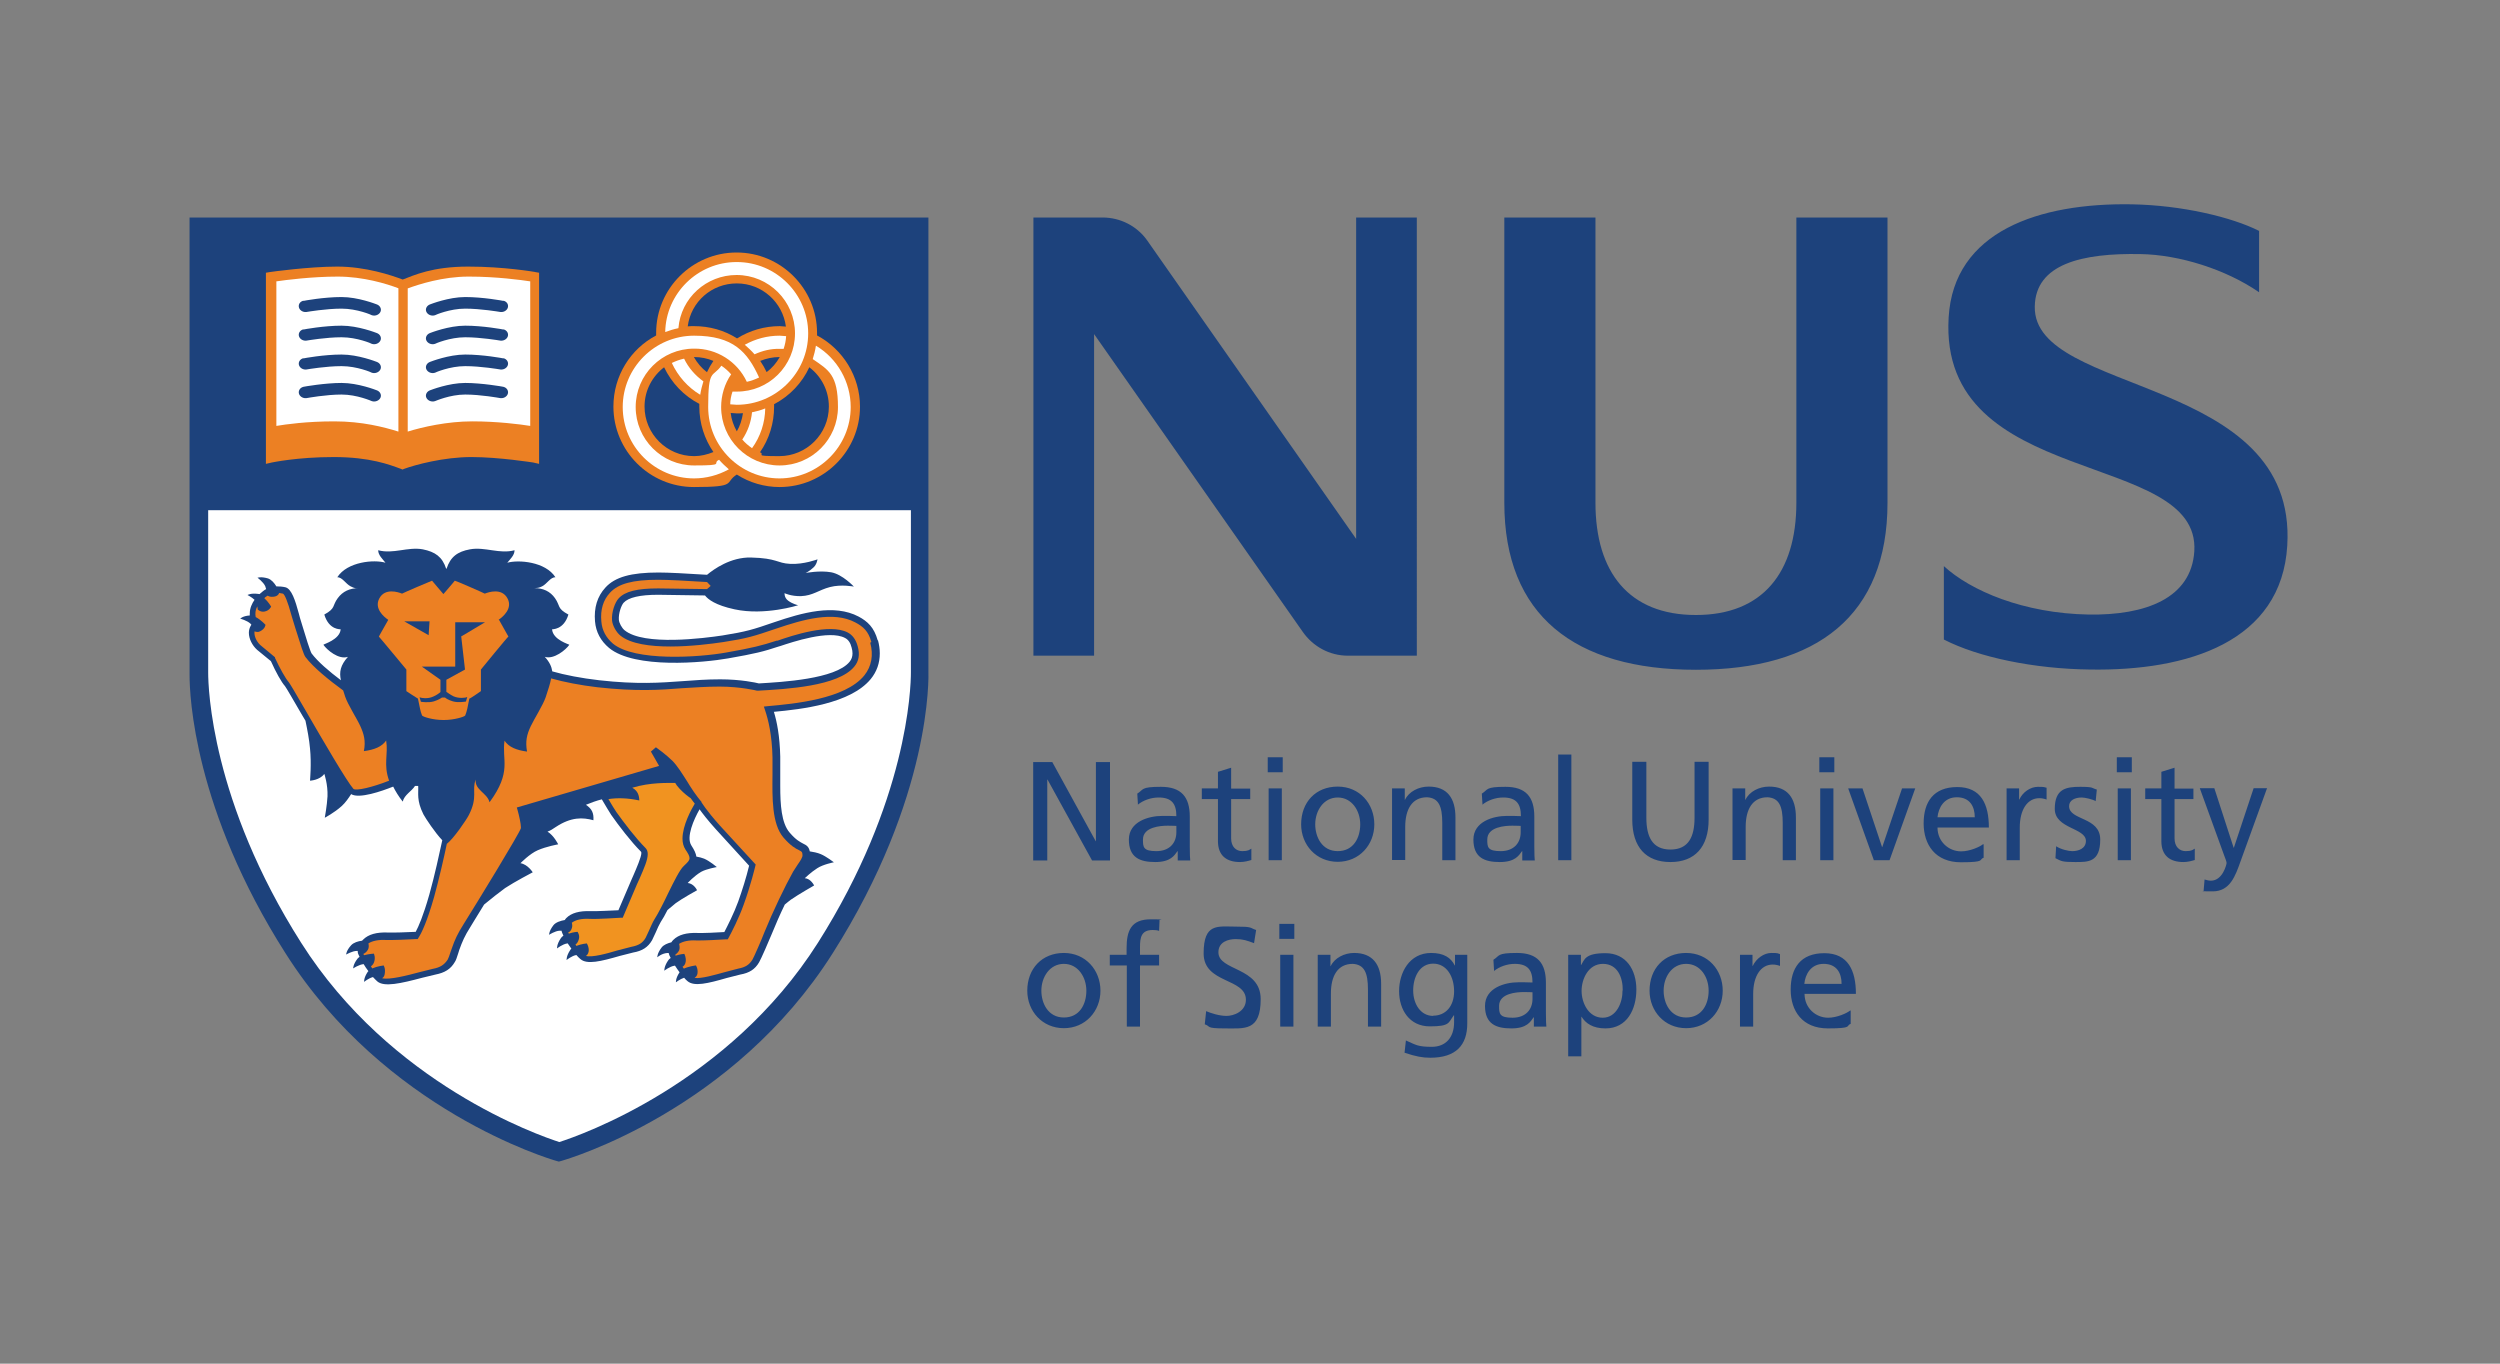
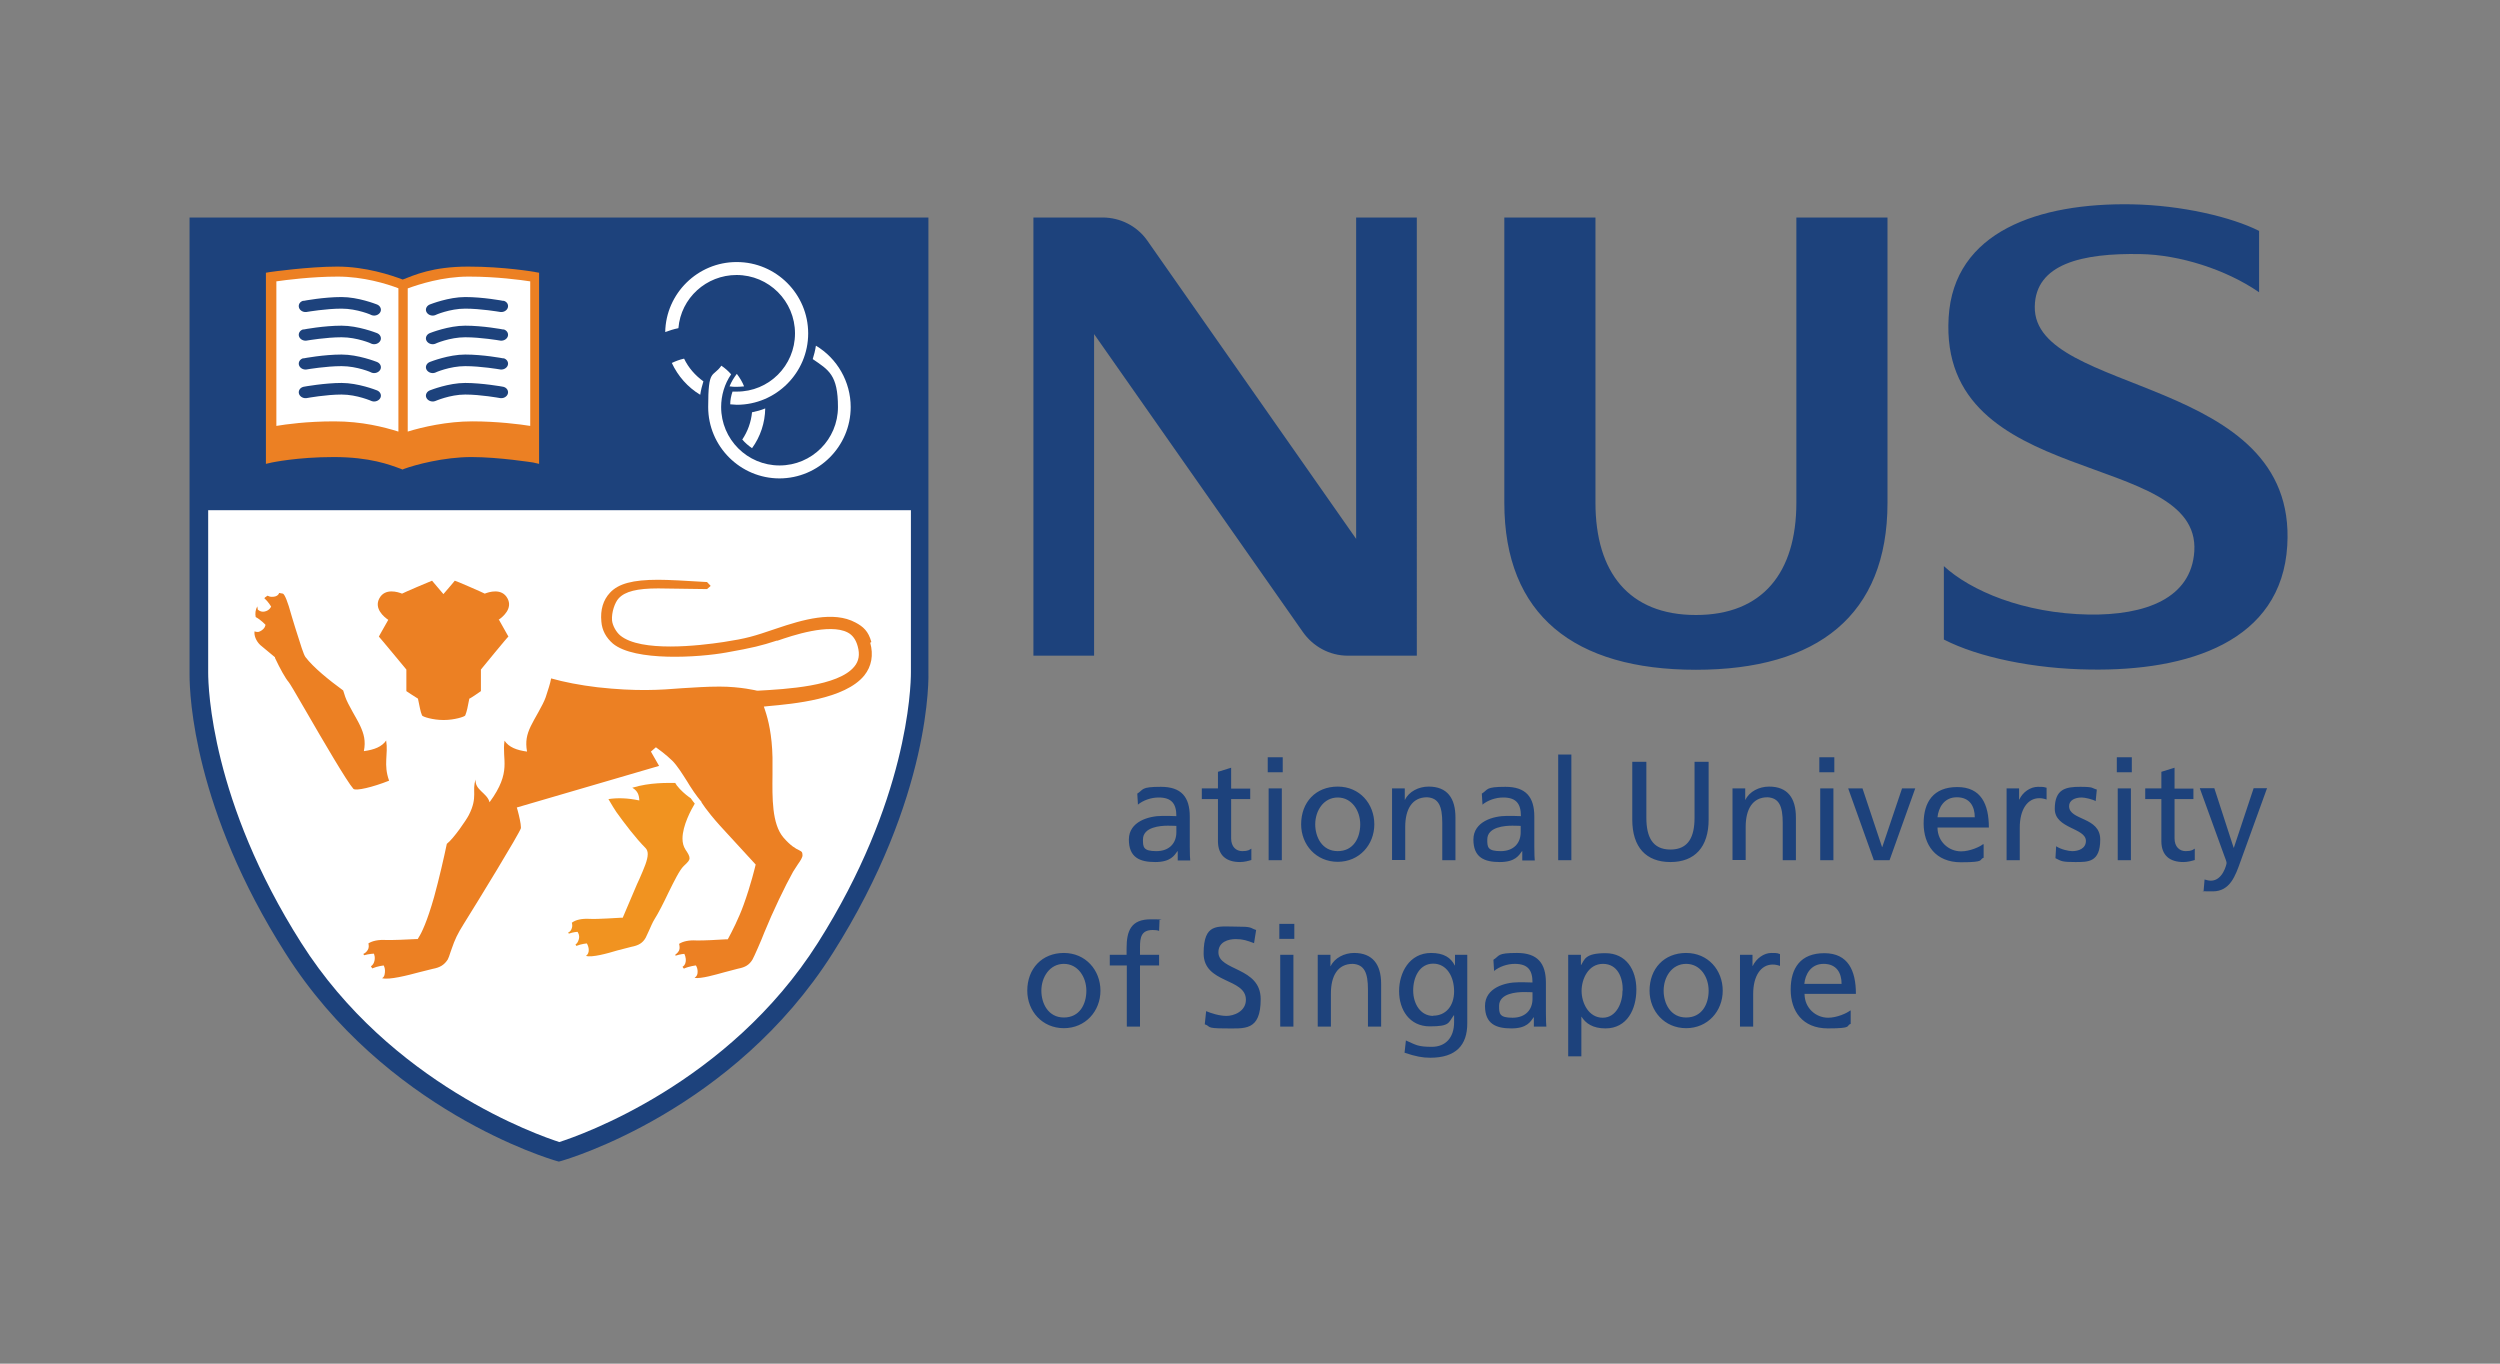
<svg xmlns="http://www.w3.org/2000/svg" id="Layer_1" version="1.1" viewBox="0 0 1100 600">
  <rect x="0" y="0" width="1100" height="600" fill="#808080" stroke="none" />
  <defs>
    <style>
      .st0 {
        fill: none;
      }

      .st1 {
        clip-path: url(#clippath-11);
      }

      .st2 {
        clip-path: url(#clippath-10);
      }

      .st3 {
        clip-path: url(#clippath-13);
      }

      .st4 {
        clip-path: url(#clippath-14);
      }

      .st5 {
        clip-path: url(#clippath-12);
      }

      .st6 {
        clip-path: url(#clippath-1);
      }

      .st7 {
        clip-path: url(#clippath-3);
      }

      .st8 {
        clip-path: url(#clippath-4);
      }

      .st9 {
        clip-path: url(#clippath-2);
      }

      .st10 {
        clip-path: url(#clippath-7);
      }

      .st11 {
        clip-path: url(#clippath-6);
      }

      .st12 {
        clip-path: url(#clippath-9);
      }

      .st13 {
        clip-path: url(#clippath-8);
      }

      .st14 {
        clip-path: url(#clippath-5);
      }

      .st15 {
        fill: #fff;
      }

      .st16 {
        fill: #f19320;
      }

      .st17 {
        fill: #1d427c;
      }

      .st18 {
        fill: #ec8023;
      }

      .st19 {
        clip-path: url(#clippath);
      }
    </style>
    <clipPath id="clippath">
      <rect class="st0" x="83.4" y="88.2" width="924.6" height="423.7" />
    </clipPath>
    <clipPath id="clippath-1">
      <rect class="st0" x="83.4" y="88.2" width="924.6" height="423.7" />
    </clipPath>
    <clipPath id="clippath-2">
      <rect class="st0" x="83.4" y="88.2" width="924.6" height="423.7" />
    </clipPath>
    <clipPath id="clippath-3">
      <rect class="st0" x="83.4" y="88.2" width="924.6" height="423.7" />
    </clipPath>
    <clipPath id="clippath-4">
      <rect class="st0" x="83.4" y="88.2" width="924.6" height="423.7" />
    </clipPath>
    <clipPath id="clippath-5">
-       <rect class="st0" x="83.4" y="88.2" width="924.6" height="423.7" />
-     </clipPath>
+       </clipPath>
    <clipPath id="clippath-6">
      <rect class="st0" x="83.4" y="88.2" width="924.6" height="423.7" />
    </clipPath>
    <clipPath id="clippath-7">
      <rect class="st0" x="83.4" y="88.2" width="924.6" height="423.7" />
    </clipPath>
    <clipPath id="clippath-8">
      <rect class="st0" x="83.4" y="88.2" width="924.6" height="423.7" />
    </clipPath>
    <clipPath id="clippath-9">
-       <rect class="st0" x="83.4" y="88.2" width="924.6" height="423.7" />
-     </clipPath>
+       </clipPath>
    <clipPath id="clippath-10">
      <rect class="st0" x="83.4" y="88.2" width="924.6" height="423.7" />
    </clipPath>
    <clipPath id="clippath-11">
      <rect class="st0" x="83.4" y="88.2" width="924.6" height="423.7" />
    </clipPath>
    <clipPath id="clippath-12">
      <rect class="st0" x="83.4" y="88.2" width="924.6" height="423.7" />
    </clipPath>
    <clipPath id="clippath-13">
      <rect class="st0" x="83.4" y="88.2" width="924.6" height="423.7" />
    </clipPath>
    <clipPath id="clippath-14">
-       <rect class="st0" x="83.4" y="88.2" width="924.6" height="423.7" />
-     </clipPath>
+       </clipPath>
  </defs>
-   <path class="st17" d="M482.1,370.1h.1v-34.8h6.2v43.3h-7.9l-19.6-35.6h-.1v35.6h-6.2v-43.3h8.4l19.1,34.8Z" />
  <g>
    <g class="st19">
      <path class="st17" d="M500.6,354.1c2.4-2,5.9-3.2,9.2-3.2,5.8,0,7.8,2.8,7.8,8.2-2.3-.1-3.9-.1-6.2-.1-6,0-14.7,2.5-14.7,10.4s4.8,9.9,11.6,9.9,8.4-2.9,9.8-4.8h.1v4.1h5.5c-.1-.9-.2-2.6-.2-6.2v-13.1c0-8.6-3.7-13.1-12.7-13.1s-7.5,1.2-10.4,3l.3,4.9ZM517.6,366.2c0,4.7-3,8.3-8.8,8.3s-5.9-1.8-5.9-5.1c0-5.6,7.8-6.1,11-6.1s2.5.1,3.7.1v2.8ZM550.1,351.6h-8.4v17.3c0,3.7,2.2,5.6,4.9,5.6s3.1-.6,4-1.1v5c-1.3.4-3.1.9-5,.9-6,0-9.7-2.9-9.7-9.2v-18.5h-7.1v-4.7h7.1v-7.3l5.8-1.8v9.2h8.4v4.7h0ZM564.4,333.2h-6.6v6.6h6.6v-6.6ZM558.2,378.5h5.8v-31.6h-5.8v31.6ZM572.5,362.7c0,9,6.6,16.5,16.1,16.5s16.1-7.5,16.1-16.5-6.4-16.6-16.1-16.6-16.1,6.9-16.1,16.6M578.7,362.7c0-6,3.7-11.8,9.9-11.8s9.9,5.8,9.9,11.8-3,11.8-9.9,11.8-9.9-6.2-9.9-11.8M612.5,346.9h5.6v5h.1c1.7-3.6,6-5.8,10.4-5.8,8.2,0,11.8,5.1,11.8,13.6v18.8h-5.8v-16.4c0-7.4-1.6-11-6.7-11.3-6.6,0-9.6,5.3-9.6,13v14.6h-5.8v-31.6ZM652.2,354.1c2.4-2,5.9-3.2,9.2-3.2,5.8,0,7.8,2.8,7.8,8.2-2.3-.1-3.9-.1-6.2-.1-6,0-14.7,2.5-14.7,10.4s4.8,9.9,11.6,9.9,8.4-2.9,9.8-4.8h.1v4.1h5.5c-.1-.9-.2-2.6-.2-6.2v-13.1c0-8.6-3.7-13.1-12.7-13.1s-7.5,1.2-10.4,3l.3,4.9ZM669.1,366.2c0,4.7-3,8.3-8.8,8.3s-5.9-1.8-5.9-5.1c0-5.6,7.8-6.1,11-6.1s2.5.1,3.7.1v2.8ZM685.6,332h5.8v46.5h-5.8v-46.5ZM751.8,360.6c0,12.1-6.1,18.7-16.8,18.7s-16.8-6.5-16.8-18.7v-25.4h6.2v24.6c0,8.3,2.6,14,10.6,14s10.6-5.7,10.6-14v-24.6h6.2v25.4h0ZM762.3,346.9h5.6v5h.1c1.7-3.6,6-5.8,10.4-5.8,8.2,0,11.8,5.1,11.8,13.6v18.8h-5.8v-16.4c0-7.4-1.6-11-6.7-11.3-6.6,0-9.6,5.3-9.6,13v14.6h-5.8v-31.6ZM807.1,339.8h-6.6v-6.6h6.6v6.6ZM800.9,346.9h5.8v31.6h-5.8v-31.6ZM813.1,346.9h6.4l8.6,25.8h.1l8.7-25.8h5.8l-11.3,31.6h-6.9l-11.3-31.6ZM872.6,371.4c-1.4,1.2-5.9,3.2-9.7,3.2-5.5,0-10.4-4.3-10.4-10.5h22.6c0-10.2-3.4-17.8-13.9-17.8s-14.8,6.6-14.8,16,5.2,17.1,16.4,17.1,7.7-1.2,10-2v-5.8ZM852.5,359.6c.4-4.1,2.8-8.8,8.5-8.8s7.9,4,7.9,8.8h-16.3ZM882.9,346.9h5.5v4.9h.1c1.5-3.3,4.9-5.6,8.2-5.6s2.6.2,3.8.4v5.2c-1.1-.4-2.2-.6-3.2-.6-5.2,0-8.6,5-8.6,12.9v14.4h-5.8v-31.6h0ZM904.6,372.3c2.3,1.5,5.6,2.2,7.2,2.2,2.7,0,6-1.1,6-4.5,0-5.8-13.7-5.3-13.7-14.1s4.9-9.7,11.2-9.7,4.9.6,7.3,1.2l-.5,5.1c-1.3-.8-4.8-1.6-6.1-1.6-3,0-5.6,1.2-5.6,3.8,0,6.4,13.7,4.6,13.7,14.7s-5.4,9.9-11,9.9-6-.3-8.7-1.7l.3-5.2ZM938,339.8h-6.6v-6.6h6.6v6.6ZM931.8,346.9h5.8v31.6h-5.8v-31.6ZM965.1,351.6h-8.3v17.3c0,3.7,2.2,5.6,4.9,5.6s3.1-.6,4-1.1v5c-1.3.4-3.1.9-5,.9-6,0-9.7-2.9-9.7-9.2v-18.5h-7.1v-4.7h7.1v-7.3l5.8-1.8v9.2h8.3v4.7ZM970.1,387c.7.2,1.7.5,2.7.5,5.2,0,6.9-7.2,6.9-7.8s-.7-2.3-1.1-3.4l-10.7-29.5h6.4l8.5,26.2h.1l8.7-26.2h5.9l-11.7,32.3c-2.2,6.1-4.5,13.1-12.2,13.1s-2.9-.2-4-.4l.4-4.8ZM452,435.9c0,9,6.6,16.5,16.1,16.5s16.1-7.5,16.1-16.5-6.5-16.6-16.1-16.6-16.1,6.9-16.1,16.6M458.2,435.9c0-6,3.7-11.8,9.9-11.8s9.9,5.8,9.9,11.8-3,11.8-9.9,11.8-9.9-6.2-9.9-11.8M495.7,424.8h-7.4v-4.7h7.4v-2.9c0-7.7,2-12.7,10.6-12.7s2.7.2,3.9.4l-.2,4.7c-.7-.3-1.8-.4-2.8-.4-5,0-5.6,3.2-5.6,7.5v3.4h8.4v4.7h-8.4v26.9h-5.8v-26.9h0ZM551.8,415c-3.2-1.2-4.9-1.8-8.1-1.8s-7.6,1.2-7.6,5.8c0,8.3,18.6,6.4,18.6,20.6s-7.1,12.9-15.8,12.9-6-.9-8.8-1.8l.6-5.8c2.1.9,5.8,2.1,9,2.1s8.5-2,8.5-7.1c0-9.7-18.6-7-18.6-20.4s6.1-11.8,13.9-11.8,6.2.5,9.2,1.5l-.9,5.7ZM569.5,413.1h-6.6v-6.6h6.6v6.6ZM563.3,420.1h5.8v31.6h-5.8v-31.6ZM579.8,420.1h5.6v5h.1c1.7-3.6,6-5.8,10.3-5.8,8.2,0,11.9,5.1,11.9,13.6v18.8h-5.8v-16.3c0-7.4-1.6-11-6.7-11.3-6.6,0-9.6,5.3-9.6,13v14.6h-5.8v-31.6ZM645.6,420.1h-5.4v4.7h-.1c-1.7-3.4-4.8-5.5-10.4-5.5-9.6,0-14.1,8.7-14.1,16.8s4.5,15.5,13.5,15.5,8.1-1.6,10.6-4.9h.1v3.1c0,6.7-3.7,10.8-9.8,10.8s-6.9-.8-11.4-2.8l-.6,5.4c5.1,1.7,8,2.2,11.3,2.2,11.3,0,16.3-5.5,16.3-15.1v-30.2ZM630.6,447c-5.5,0-8.8-5.2-8.8-11.2s2.9-11.8,8.8-11.8,9.2,5.6,9.2,12.2-3.8,10.7-9.2,10.7M657.3,427.3c2.4-2,5.9-3.2,9.2-3.2,5.8,0,7.8,2.8,7.8,8.2-2.3-.1-3.9-.1-6.2-.1-6,0-14.7,2.5-14.7,10.4s4.8,9.9,11.6,9.9,8.4-2.9,9.8-4.9h.1v4.1h5.5c-.1-.9-.2-2.6-.2-6.2v-13.1c0-8.6-3.7-13.1-12.7-13.1s-7.5,1.2-10.4,3l.3,5ZM674.3,439.5c0,4.7-3,8.3-8.8,8.3s-5.9-1.8-5.9-5.2c0-5.6,7.8-6.1,11-6.1s2.5.1,3.7.1v2.8h0ZM690,464.8h5.8v-17.4h.1c1.8,2.9,5,5.1,10.5,5.1,9.5,0,13.6-8.4,13.6-17.1s-4.5-16-13.6-16-9.2,2.9-10.7,5.2h-.1v-4.5h-5.6v44.6ZM713.9,435.8c.1,5-2.5,12-8.7,12s-9.3-6.5-9.3-11.8,3-11.9,9.4-11.9,8.8,6,8.7,11.7M725.8,435.9c0,9,6.6,16.5,16.1,16.5s16.1-7.5,16.1-16.5-6.4-16.6-16.1-16.6-16.1,6.9-16.1,16.6M732,435.9c0-6,3.6-11.8,9.9-11.8s9.9,5.8,9.9,11.8-3,11.8-9.9,11.8-9.9-6.2-9.9-11.8M765.7,420.1h5.4v4.9h.1c1.6-3.3,4.9-5.7,8.2-5.7s2.6.2,3.8.5v5.2c-1.1-.4-2.2-.6-3.2-.6-5.2,0-8.6,5-8.6,12.9v14.4h-5.8v-31.6ZM814.1,444.6c-1.4,1.2-5.9,3.2-9.7,3.2-5.5,0-10.4-4.3-10.4-10.5h22.6c0-10.2-3.4-17.9-13.9-17.9s-14.8,6.6-14.8,16,5.1,17.1,16.4,17.1,7.7-1.2,10-2v-5.8ZM793.9,432.9c.4-4.1,2.8-8.8,8.5-8.8s7.9,4,7.9,8.8h-16.4ZM855.2,249c11.9,11,35.3,20.9,63.8,21.4,25,.4,45.2-7.1,46.5-27.9,2.7-44.9-112.6-27-108.1-102.8,2.2-38,39.9-50.5,80.6-49.8,22,.4,43.9,5.6,56,11.7v27c-14.6-10.1-35.1-16.5-52.1-16.8-25.8-.5-46.3,4.3-46.6,23.1-.7,39.3,115.6,29.9,111.1,105.1-2.5,42.4-43.7,55.3-86.8,54.6-24.8-.3-49.1-5.4-64.3-13.2v-32.3ZM746.2,294.7c-53.5,0-84.3-24-84.3-73.5v-125.5h40.1v125.5c0,30.7,14.8,49.4,44.2,49.4s44.2-18.7,44.2-49.4v-125.5h40.1v125.5c0,49.5-30.8,73.5-84.3,73.5M596.7,95.7v141.4l-92-131.4c-4.5-6.3-11.8-10-19.6-10h-30.4v192.8h26.7v-141.5l91.8,131c4.4,6.3,11.6,10.5,19.9,10.5h30.3V95.7h-26.7ZM408.5,295.2V95.7H83.4v199.7c0,.2,0,.7,0,1.5,0,9.4,2,59.3,42.2,122.5,43.8,69.1,116.1,90.5,119.2,91.4l1.1.3,1.1-.3c3.1-.9,75.6-22.2,119.4-91.4,43.7-68.9,42.2-122,42.1-124.2" />
    </g>
    <g class="st6">
      <path class="st18" d="M235.6,119.7c-.6-.1-13.8-2.4-29.6-2.4s-23.8,3.8-28.8,5.7c-5-1.9-16.3-5.7-28.8-5.7s-29,2.3-29.6,2.4l-1.8.3v84.1l2.6-.6c.1,0,11.1-2.4,27.2-2.4s24.7,3.4,29.6,5.2l.7.3.7-.3c4.9-1.8,17.5-5.2,29.6-5.2s27.1,2.4,27.2,2.4l2.6.6v-84.1l-1.8-.3Z" />
    </g>
    <g class="st9">
      <path class="st15" d="M175.2,126.8c-5-1.9-15.3-5.1-26.6-5.1s-23,1.5-27,2.1v63.6c4.2-.7,13.3-2,25.5-2s21.8,2.5,28.2,4.5v-63h0ZM206.2,121.7c-11.4,0-21.9,3.4-26.8,5.2v63c6.4-2,17.4-4.5,28.4-4.5s21.2,1.3,25.5,2v-63.6c-4-.6-14.8-2.1-27-2.1" />
    </g>
    <g class="st7">
      <path class="st17" d="M133.5,132.3c-1.6.4-2.4,1.8-1.9,3.2.5,1.3,2.1,2.1,3.7,1.7,0,0,8.2-1.4,15-1.4s13.3,2.8,13.3,2.9c1.5.5,3.2-.2,3.8-1.5.6-1.3-.2-2.8-1.7-3.3-.3-.1-8.1-3.2-15.4-3.2-7.8,0-16.4,1.6-16.8,1.7M133.5,144.9c-1.6.4-2.4,1.9-1.9,3.2.5,1.3,2.1,2.1,3.7,1.7,0,0,8.2-1.4,15-1.4s13.3,2.8,13.3,2.9c1.5.5,3.2-.2,3.8-1.5.6-1.3-.2-2.8-1.7-3.3-.3-.1-8.1-3.2-15.4-3.2-7.8,0-16.4,1.6-16.8,1.7M133.5,157.6c-1.6.4-2.4,1.9-1.9,3.2.5,1.3,2.1,2.1,3.7,1.7,0,0,8.2-1.4,15-1.4s13.3,2.8,13.3,2.9c1.5.5,3.2-.2,3.8-1.5.6-1.3-.2-2.8-1.7-3.3-.3-.1-8.1-3.2-15.4-3.2-7.8,0-16.4,1.6-16.8,1.7M133.5,170.2c-1.6.4-2.4,1.9-1.9,3.2.5,1.3,2.1,2.1,3.7,1.7,0,0,8.2-1.5,15-1.5s13.3,2.9,13.3,2.9c1.5.5,3.2-.2,3.8-1.5.6-1.3-.2-2.8-1.7-3.3-.3-.1-8.1-3.2-15.4-3.2s-16.4,1.6-16.8,1.7M221.5,132.3c1.6.4,2.4,1.8,1.9,3.2-.5,1.3-2.1,2.1-3.7,1.7,0,0-8.2-1.4-15-1.4s-13.2,2.8-13.3,2.9c-1.5.5-3.2-.2-3.8-1.5-.6-1.3.2-2.8,1.7-3.3.3-.1,8.1-3.2,15.4-3.2,7.8,0,16.4,1.6,16.8,1.7M221.5,144.9c1.6.4,2.4,1.9,1.9,3.2-.5,1.3-2.1,2.1-3.7,1.7,0,0-8.2-1.4-15-1.4s-13.2,2.8-13.3,2.9c-1.5.5-3.2-.2-3.8-1.5-.6-1.3.2-2.8,1.7-3.3.3-.1,8.1-3.2,15.4-3.2,7.8,0,16.4,1.6,16.8,1.7M221.5,157.6c1.6.4,2.4,1.9,1.9,3.2-.5,1.3-2.1,2.1-3.7,1.7,0,0-8.2-1.4-15-1.4s-13.2,2.8-13.3,2.9c-1.5.5-3.2-.2-3.8-1.5-.6-1.3.2-2.8,1.7-3.3.3-.1,8.1-3.2,15.4-3.2,7.8,0,16.4,1.6,16.8,1.7M221.5,170.2c1.6.4,2.4,1.9,1.9,3.2-.5,1.3-2.1,2.1-3.7,1.7,0,0-8.2-1.5-15-1.5s-13.2,2.9-13.3,2.9c-1.5.5-3.2-.2-3.8-1.5-.6-1.3.2-2.8,1.7-3.3.3-.1,8.1-3.2,15.4-3.2s16.4,1.6,16.8,1.7" />
    </g>
    <g class="st8">
      <path class="st15" d="M359.9,414.8c-39.4,62.1-104.7,84.8-113.8,87.7-9-2.9-74.2-25.5-113.6-87.7-39.5-62.2-40.9-112.1-40.9-118.9s0-.8,0-.8v-70.6h309.2v70.5s0,.3,0,.8c0,7-1.5,56.8-40.9,119" />
    </g>
    <g class="st14">
      <path class="st17" d="M386.2,281.8c-1.6-5.8-4.5-8.4-8.4-10.5-10.8-5.7-24.9-1.7-37.2,2.5-9.3,3.2-12.1,4.1-22.7,5.8-8,1.2-34.6,4.7-43.1-2.3-1.2-1-2.4-3.2-2.5-4.6-.2-2.9,1.1-6.4,2.1-7.5,2.1-2.3,7.1-3.5,15.2-3.5l20.6.3c1.3,1.7,4.6,4.3,13,6.1,13.3,2.9,28-1.8,28-1.8,0,0-2.4-.5-4.4-2-1.8-1.3-1.6-3.3-1.6-3.3,0,0,2.9,1.4,7.2,1.3,5.3-.2,7.8-2.7,12.8-4,5-1.3,10.5-.2,10.5-.2,0,0-5-5.4-10-6.3-5-.9-11.2.3-11.2.3,0,0,1.6-.7,3.4-2.4,1.5-1.3,1.8-3.6,1.8-3.6,0,0-6,2.3-12,2-6-.3-5.6-2.5-17.3-2.8-8.9-.2-16.3,5.1-19.3,7.6-9.5-.6-17-1-21.4-1-12.1,0-19.1,2-23.3,6.6-3.6,3.9-5.1,8.9-4.6,14.9.4,4.7,2.5,8.6,6.2,11.7,11.3,9.3,41.6,6.5,52.3,4.6,12-2.1,15.6-3,22.5-5.3,0,0,.4-.1.4-.1,5.4-1.8,21.7-7.3,28.6-3.6,1.4.7,2.4,2.1,2.9,4.2.3,1,.4,1.8.4,2.6,0,1.4-.4,2.6-1.3,3.7-6.2,7.6-29.7,8.9-39.9,9.5-1.1-.3-7.9-1.8-17-1.8-6.1,0-11.1.4-16.5.8-9.8.7-19.9,1.5-36.8-.4-7.8-.9-15.1-2.3-20.6-3.9-.3-2.1-1.2-4.1-3.3-6.4,4,1.3,9.3-3.1,10.8-5.3,0-.2-7.2-2.1-7.6-6.8,0-.1,5.1.4,7.2-6.5-5.1-2.7-3.5-3.8-5.9-7.2-2.1-3-5.3-4.5-9.1-4.4,1.6-.2,1.7,0,3.4-.8,2.2-1.1,3.7-4.1,5.9-4-4.4-6.9-16.3-7.8-21.2-6.4,1.3-1.6,3.2-3.3,3.2-5.5-6.6,1.8-13-1.6-19.6-.4-5.5,1-8.6,3.3-10.3,8.5h-.2c-1.7-5.2-4.8-7.4-10.3-8.5-6.6-1.2-13,2.2-19.6.4,0,2.2,2,3.9,3.2,5.5-4.9-1.5-16.8-.5-21.2,6.4,2.2-.1,3.7,2.9,5.9,4,1.9,1,2.3.8,3.4.8-3.8,0-6.9,1.4-9.1,4.4-2.5,3.4-.8,4.4-5.9,7.2,2.1,7,7.2,6.4,7.2,6.5-.4,4.6-7.6,6.5-7.6,6.8,1.5,2.2,6.7,6.7,10.8,5.3-3.3,3.7-3.9,6.6-3.1,10.3-5.2-3.9-10.2-8.2-12.9-11.8-.6-.9-2.7-7.6-4-12l-1.1-3.6-.5-1.9c-1.6-5.9-3.2-10.9-5.9-11.6-1.3-.3-2.6-.4-4-.4-.9-1.5-2.2-3-3.7-3.5-3.1-.9-4.6-.3-4.6-.3,0,0,2.5,1.8,3.4,3.7.2.5.3.9.4,1.3-.5.3-1,.6-1.5,1l-.2.2c-.3.3-.8.6-1.2,1-.2,0-.4-.1-.7-.1-3.2-.4-4.6.5-4.6.5,0,0,1.8.9,3.1,2.1-1.1,1.6-2.1,3.6-2.1,6.1s0,.5,0,.8c-3.1.2-4.2,1.4-4.2,1.4,0,0,3,.8,4.5,2.2.2.2.3.3.4.5-.1.2-.2.3-.2.3-.6,1-.9,2.1-.9,3.2,0,2.7,1.5,5.6,3.6,7.5l6.1,5c2.2,4.9,4.6,9.2,6.2,11,.5.6,3.9,6.5,7.5,12.7.5.8,1,1.7,1.5,2.5.8,3.8,1.7,8.5,2,12.2.7,6.7,0,14.2,0,14.2,0,0,4.3-.2,6.3-3,0,0,1.6,4.6,1.4,9.9-.2,3.9-1.2,9.4-1.2,9.4,0,0,4.2-2.2,7.4-5.1,1.6-1.4,3.2-3.7,4.2-5.3,3.5,2.2,13.5-1.3,18.5-3.3,1,2,2.3,4.2,4.2,6.6.7-3,3.9-4.5,5.4-6.9.4,0,.9,0,1.4,0,.2,3.3-.8,6.3,2.3,12.5.9,1.7,5.2,8.2,8.3,11.4-1.2,5.6-3.4,15.7-5.7,23.9-2.7,9.5-4.8,14.2-6,16.4-3.6.2-10.1.4-12.2.3-5-.2-8.6.8-10.9,3.1-.2.2-.3.3-.5.5-1.7.2-3.7.8-4.8,2-2.2,2.4-2.2,4.1-2.2,4.1,0,0,2.7-1.6,4.7-1.6s.3,0,.4,0v.4c0,.5.3,1.3.8,2.2-.3.2-.6.5-.9.8-2,2.6-1.9,4.3-1.9,4.3,0,0,2.5-1.7,4.6-1.9.6,1,1.3,2.1,2.1,3.1,0,0-.2.2-.3.3-1.8,2.7-1.6,4.4-1.6,4.4,0,0,2-1.6,3.9-2.1.7.7,1.3,1.4,1.9,1.9,3,2.6,10.4.9,19.8-1.6l5.8-1.4c4.1-.8,6.7-2.4,8.5-5.5.5-.7.9-1.9,1.5-3.8l.5-1.6c1.3-3.6,2.3-6,4.9-10.1,0-.1,2.6-4.2,6-9.8,3-2.5,6.7-5.4,9.3-7.3,4.1-2.7,12.1-6.9,12.1-6.9,0,0-2.2-3.5-5.4-4,0,0,4.1-4.2,7.6-5.7,3.9-1.7,9-2.6,9-2.6,0,0-1.8-3.8-4.7-5.6,1.2-.4,2.3-1.1,3.6-2,6.8-4.5,11.9-4.3,16.6-3,.2-3.1-.6-5-3.3-6.8,2.2-.9,4.6-1.8,7-2.4,1.6,2.7,3.3,5.6,4.1,6.8,3.5,5,8.8,11.9,13.1,16.2.1.1.2.3.2.6,0,1.8-2.2,6.8-3.4,9.6l-1.1,2.5s-4.3,10.1-5.6,13.1c-2.5.1-9.8.5-12.3.4-4.8-.2-8.4.8-10.6,3-.3.3-.5.6-.7.9-1.8.3-4,1-5,2.3-2,2.6-1.9,4.2-1.9,4.2,0,0,2.6-1.7,4.6-1.8.3,0,.6,0,.9,0,0,.5.4,1.3.8,2.2-.5.3-.9.7-1.2,1.2-1.8,2.7-1.6,4.4-1.6,4.4,0,0,2.4-1.9,4.5-2.2,0,0,.1,0,.2,0,.5.7,1,1.5,1.6,2.3-.2.2-.4.4-.5.6-1.8,2.7-1.6,4.4-1.6,4.4,0,0,2.3-1.9,4.3-2.2.6.7,1.2,1.3,1.8,1.8,2.9,2.5,9,1,17.3-1.4l5.9-1.5c4-.7,6.5-2.3,8.3-5.4l1.6-3.4c.7-1.7,1.6-3.6,2.2-4.6,1-1.5,2-3.3,3-5.3,1.2-1,2.4-2,3.6-3,2.7-2,9.4-5.7,9.4-5.7,0,0-1.3-2.9-4.1-3.2,0,0,2.7-3,5.9-4.9,2.3-1.3,6.9-2.1,6.9-2.1,0,0-3.2-2.7-5.6-3.7-1-.4-2.2-.7-3.4-.9-.2-1.4-.9-2.9-2.2-4.9-2.4-3.7,1.1-11.5,3.6-15.9,1.3,1.8,3.5,4.7,7.2,8.8,0,0,12,13.1,14.6,16-1.3,5.4-3,10.7-4.8,15.8-1.9,5.2-4.7,10.7-6.1,13.4-2.9.2-9.4.5-11.8.4-4.8-.2-8.4.8-10.6,3-.3.3-.7.7-.9,1.1-1.6.4-3.4,1.1-4.3,2.3-2,2.6-1.9,4.3-1.9,4.3,0,0,2-1.8,4.6-1.9.1,0,.2,0,.4,0,.1.6.4,1.3.9,2.2-.5.3-.9.7-1.2,1.2-1.8,2.7-1.6,4.4-1.6,4.4,0,0,2.4-1.9,4.5-2.2,0,0,.1,0,.2,0,.6,1,1.3,1.9,2,2.9,0,0,0,0,0,0-1.8,2.7-1.6,4.4-1.6,4.4,0,0,1.8-1.4,3.6-2,.5.6,1,1.1,1.5,1.5,2.9,2.5,9,1,17.3-1.4l5.9-1.5c4-.7,6.5-2.3,8.3-5.4.8-1.3,4.5-9.8,5.5-12.3,1.8-4.4,3.7-8.8,5.8-13.1,1-.8,1.9-1.6,2.6-2.1,3.3-2.3,10.3-6.3,10.3-6.3,0,0-1.4-3-4.1-3.2,0,0,2.8-2.7,5.5-4.4,2.6-1.7,7.3-2.6,7.3-2.6,0,0-3.4-2.6-5.8-3.6-1.4-.6-3.4-1-4.8-1.2-.4-2-1.4-2.7-2.9-3.4-1.3-.7-3.2-1.6-6-4.9-3.6-4.2-4.1-12.3-4.1-20.4s0-3.6,0-5.3v-7.7c-.2-9.1-1.5-15.5-2.8-19.7,11.9-1.1,33.6-3.5,42.6-14.4,2.7-3.3,4-7.1,4-11.3,0-2-.3-3.9-.8-5.8" />
    </g>
    <g class="st11">
      <path class="st16" d="M301,380.9c1.6-1.5,2.4-2.3,2.4-3.3s-.6-2-1.8-3.8c-.9-1.4-1.3-3-1.3-4.8,0-5.8,3.9-12.9,5.4-15.4-.4-.6-1.1-1.3-1.8-2.4-.4-.3-.8-.5-1-.7-1-.7-3.6-2.9-5.1-4.9-.2-.3-.4-.7-.7-1.1-3.3,0-11-.3-18.9,2.1,2.4,1.4,3,3.2,3.1,5.6-5.2-1.1-9.6-1.2-13.6-.6,1.4,2.4,2.8,4.7,3.5,5.7,3.5,4.9,8.6,11.6,12.8,15.8.7.7,1,1.6,1,2.7,0,2.6-1.6,6.2-3.6,10.8l-1.1,2.4-6.3,14.8h-.9c-.4,0-10.3.7-13.6.5-3.5-.2-6.2.4-7.9,1.7.2.7.3,1.6,0,2.4-.3,1.1-1,1.7-1.6,1.9,0,.2.2.3.3.5,1.9-.7,3.8-.8,3.8-.8,0,0,1.1,1.4.6,3.2-.3,1.3-1,2.1-1.5,2.4.1.2.3.4.4.6,2.2-.9,4.6-1.1,4.6-1.1,0,0,1.1,1.7.8,3.6-.2,1-.7,1.6-1.2,1.9,2.7.8,9.5-1.1,13.8-2.4l6.2-1.6c3.2-.6,5-1.7,6.3-4l1.4-3c.8-1.8,1.7-3.9,2.4-5,1.9-3,4.1-7.4,6.1-11.6,2.7-5.5,5.1-10.3,6.8-11.9M182.8,342.7c0,0,0,.1,0,.2h0c0,0,0-.1,0-.2" />
    </g>
    <g class="st10">
      <path class="st18" d="M170,325.7c-1.9,2.9-5.4,4.2-9.9,4.8.9-4.5,0-7.6-1.6-11.1-1.4-3.1-5.4-9.3-6.6-12.8-.3-1-.6-1.9-.9-2.8-6.3-4.6-13.1-10.1-16.6-14.7-.8-1.1-2-4.9-4.5-12.9l-1.1-3.6-.6-2c-1.6-5.9-2.9-9-3.7-9.4-.6-.1-1.1-.2-1.7-.3h0s-.3,1.8-3.3,1.7c-.6,0-1.2-.2-1.8-.5-.2.2-.5.3-.7.5l-.3.2-.4.4c1.8,1.6,3,3.7,3,3.7,0,0-.7,1.8-3,2.2-1.7.3-2.9-.9-2.9-.9,0,0,0-.6-.2-1.4-.8,1.5-1,3.1-.7,4.7,2.3,1.2,4.3,3.4,4.3,3.4,0,0,0,1.7-2.4,2.9-.9.5-1.8.2-2.4,0-.3,1.8.7,4.3,2.5,6l6.5,5.4v.3c2.2,4.7,4.6,9,6,10.6.5.6,2.5,3.9,7.8,13.1,7.1,12.3,17.9,30.8,20.7,33.9,1.1,1,8.4-.7,15.7-3.6-2.6-7.2-.3-11.5-1.3-17.7M383.4,282.5c-1.3-4.8-3.6-6.8-7-8.6-9.7-5.2-23.1-1.3-34.9,2.7-10,3.4-12.8,4.3-23.2,5.9-10.6,1.6-36.3,4.6-45.4-2.9-1.8-1.5-3.4-4.4-3.6-6.6-.3-3.6,1.3-8,2.9-9.7,2.8-3.1,8.2-4.4,17.4-4.4,0,0,13.8.2,21.5.3l1.6-1.4-1.6-1.7c-9.6-.6-17.1-1-21.5-1-11.2,0-17.5,1.7-21.2,5.7-3,3.2-4.3,7.5-3.8,12.7.3,3.9,2.1,7.1,5.1,9.7,9.6,7.9,37.7,6.1,49.9,3.9,11.8-2.1,15.3-3,22.1-5.2h.4c6.3-2.2,22.9-7.8,30.9-3.6,2.1,1.1,3.6,3.1,4.4,6.1,1,3.6.5,6.5-1.5,8.9-7.1,8.7-30,9.9-42.3,10.6h-.3s-.2,0-.2,0c0,0-7.2-1.8-16.5-1.8-5.9,0-11,.4-16.3.7-9.9.8-20.2,1.5-37.4-.4-7.6-.9-14.8-2.3-20.4-3.9-.4,2.3-1.3,4.9-2.4,8.3-1.2,3.5-5.1,9.6-6.6,12.8-1.7,3.6-2.4,6.6-1.6,11.1-4.5-.6-8-1.9-9.9-4.8-1.3,8.5,3.4,13.5-6.6,27.1-1-4.1-6.6-5.4-6.1-10-1.8,4.8,1.1,7.6-3,15.6-1,2-6.6,10.3-9.7,12.7-1.2,5.8-3.4,15.4-5.6,23.4-3.1,10.9-5.5,15.8-6.8,17.8l-.4.7h-.8c-3.2.2-10.8.5-13.2.4-3.3-.2-6,.4-7.7,1.5.2.8.3,2-.3,2.9-.6,1-1.4,1.5-1.9,1.7,0,.2.2.4.3.6,2.2-.6,4.3-.7,4.3-.7,0,0,.9,1.8,0,4-.4.9-.9,1.3-1.3,1.6.2.3.4.6.6.9,2.3-1,5-1.3,5-1.3,0,0,1,1.4.4,4.1-.2.9-.7,1.3-1.1,1.5,3,.9,11.5-1.3,16.3-2.6l6-1.5c3.3-.6,5.1-1.8,6.6-4.1.3-.5.8-1.9,1.2-3.2,0,0,.6-1.7.6-1.7,1.3-3.8,2.5-6.4,5.2-10.7,6.2-9.9,24.5-39.8,25.2-42.2,0-.1,0-.3,0-.4,0-1.6-.8-5.1-1.4-7.3l-.4-1.4,62.6-18.3-3.6-6.3,2.2-1.9c.2.1,4.7,3.4,7.2,5.9,2.2,2.2,4.3,5.6,6.6,9.2l1.1,1.8c2.5,4,5,7,5.1,7h0c0,.1,0,.2,0,.2,0,0,2,3.5,8.2,10.4l15.7,17.1-.2.8c0,0-1.9,8.1-5.1,16.9-2.1,5.9-5.3,12.1-6.6,14.5l-.4.7h-.8c-3,.2-10.3.6-13,.5-3.3-.2-5.9.4-7.6,1.5.2.8.4,2,0,2.9-.5,1-1.3,1.6-1.7,1.9,0,.1.1.3.2.4,2-.7,3.8-.8,3.8-.8,0,0,.9,1.6.6,3.5-.2,1.3-.9,1.9-1.4,2.2.2.3.4.5.6.8,2.4-1.1,5.3-1.4,5.3-1.4,0,0,1,1.4.7,3.5-.1,1-.8,1.6-1.3,2,3,.4,9.1-1.4,13.1-2.5l6.1-1.6c3.2-.6,4.9-1.7,6.3-4,.6-1,4-8.7,5.2-11.9,3.7-9.1,9.2-20.6,12.7-26.8l2-3.1c1.2-1.7,2.2-3.2,2.1-4.2-.1-1.4-.2-1.4-1.5-2.1-1.5-.7-3.7-1.9-6.9-5.6-5.1-6-4.9-17.5-4.8-27.6v-7.6c-.2-10-1.9-16.7-3.2-20.6l-.6-1.8,1.9-.2c11-1,33.8-3,42.3-13.5,3.2-4,4.1-9,2.6-14.4" />
    </g>
    <g class="st13">
      <path class="st15" d="M324.2,164.5c1.3,1.7,2.4,3.5,3.2,5.5-1,.1-2.1.2-3.2.2s-2.1,0-3.2-.2c.8-2,1.9-3.8,3.2-5.5" />
    </g>
    <g class="st12">
      <path class="st18" d="M311.1,163.8c-2.4-1.8-4.3-4.1-5.8-6.7,0,0,0,0,.1,0,3,0,5.9.6,8.5,1.7-1.1,1.6-2,3.2-2.8,4.9M292.2,161.6c3.3,6.9,8.7,12.6,15.5,16.1,0,.4,0,.8,0,1.2,0,7.4,2.3,14.3,6.2,20-2.7,1.1-5.6,1.8-8.5,1.8-12,0-21.8-9.8-21.8-21.8,0-7.1,3.4-13.3,8.6-17.3M343,157.1h.1c-1.5,2.6-3.4,4.9-5.8,6.6-.8-1.7-1.7-3.3-2.8-4.9,2.7-1.1,5.6-1.7,8.5-1.7M305.4,143.5c-.9,0-1.8,0-2.8.1,1.4-10.8,10.5-18.9,21.6-18.9s20.2,8.3,21.6,19l-2.7-.2c-6.7,0-13.2,1.9-18.8,5.4-5.6-3.6-12.2-5.4-18.9-5.4M340.7,177.8c6.8-3.6,12.2-9.3,15.4-16.2,5.4,4.1,8.6,10.4,8.6,17.3,0,12-9.8,21.8-21.8,21.8s-5.9-.6-8.5-1.7c4.1-5.9,6.2-12.9,6.2-20v-1.2ZM321.5,181.7l2.7.2c.9,0,1.8,0,2.7-.1-.4,2.8-1.3,5.6-2.7,8-1.4-2.5-2.4-5.3-2.7-8.1M359.5,147.6c0-.4,0-.8,0-1.1,0-19.5-15.9-35.4-35.4-35.4s-35.4,15.9-35.4,35.4v1.1c-11.2,5.9-18.8,17.7-18.8,31.3,0,19.5,15.9,35.4,35.4,35.4s13.2-1.9,18.9-5.5c5.6,3.6,12.2,5.5,18.8,5.5,19.5,0,35.4-15.9,35.4-35.4,0-13.1-7.4-25.2-18.9-31.3" />
    </g>
    <g class="st2">
      <path class="st15" d="M330.9,181.4c2-.4,3.9-.9,5.8-1.7-.1,6.3-2.1,12.4-5.8,17.5-1.6-1.1-3-2.3-4.3-3.8,2.4-3.6,3.9-7.7,4.3-12.1M324.2,115.3c17.3,0,31.4,14.1,31.4,31.4s-14.1,31.4-31.4,31.4l-2.9-.2c0-1.9.4-3.8,1-5.6h1.8c14.2.1,25.7-11.4,25.7-25.6s-11.5-25.7-25.7-25.7c-13.3,0-24.5,10.1-25.6,23.4-2,.4-3.9,1-5.8,1.7.3-17,14.3-30.8,31.4-30.8" />
    </g>
    <g class="st1">
-       <path class="st15" d="M343,147.7l2.9.2c-.1,1.9-.5,3.8-1.1,5.6h-1.8c-3.8-.1-7.5.8-11,2.4-1.3-1.5-2.8-2.9-4.3-4.2,4.7-2.6,9.9-4,15.3-4M305.4,210.5c-17.3,0-31.4-14.1-31.4-31.4s14.1-31.4,31.4-31.4,23.5,7.2,28.6,18.4c-1.7.8-3.5,1.5-5.4,1.9-4.2-9-13.3-14.7-23.2-14.6-14.2,0-25.7,11.5-25.7,25.7s11.5,25.7,25.7,25.7,7.6-.9,11-2.5c1.3,1.5,2.8,2.9,4.3,4.2-4.7,2.6-10,4-15.3,4" />
-     </g>
+       </g>
    <g class="st5">
      <path class="st15" d="M301,157.8c1.9,4,4.9,7.4,8.5,10-.6,1.9-1.1,3.9-1.4,5.9-5.5-3.3-9.8-8.2-12.5-14,1.7-.8,3.5-1.5,5.4-1.9M343,210.5c-17.3,0-31.4-14.1-31.4-31.4s2-12.8,5.8-18.2c1.6,1.1,3,2.3,4.3,3.8-2.9,4.2-4.4,9.3-4.4,14.4,0,14.2,11.5,25.7,25.7,25.7s25.7-11.5,25.7-25.7-4.1-16.3-11.1-21.1c.6-1.9,1.1-3.9,1.4-5.9,9.4,5.6,15.3,15.9,15.3,27,0,17.3-14.1,31.4-31.4,31.4" />
    </g>
    <g class="st3">
      <path class="st18" d="M219.4,272.7c1.9-1.3,6.3-5,3.9-9.4-2.5-4.7-8.3-2.8-10-2.1-.2-.2-13-5.8-13.2-5.7.1,0-5,5.9-5,5.9,0,0-5.1-6-5-5.9-.2,0-13,5.5-13.2,5.7-1.7-.7-7.5-2.6-10,2.1-2.4,4.5,2.1,8.2,3.9,9.4,0,0,0,.1,0,.1,0,0-4.2,7.4-4.1,7.3,0-.1,12.1,14.5,12.1,14.5,0,0,0,9.4,0,9.5,0,0,4.8,3.2,5.1,3.3.8,3.6,1,5.5,1.8,7.4.3.6,4.8,2,9.3,2h.4c4.4,0,9-1.4,9.3-2,.8-2,1.1-3.8,1.8-7.4.4,0,5.1-3.3,5.1-3.3,0,0,0-9.5,0-9.5,0,0,12-14.7,12.1-14.5,0,0-4.1-7.3-4.1-7.3h0" />
    </g>
    <g class="st4">
      <path class="st17" d="M177.9,273.4h11.1c0-.1-.4,6.1-.4,6.1l-10.7-6.1ZM202.9,279.7l1.7,14.9s-7.8,4.3-8.2,4.5c0,.4,0,5,0,5.3.4.3,1.8,1.3,3.2,2,2.6,1.1,5.3.5,5.3.5l.7-.2-.6,2h-.2c-.1,0-3.1.6-5.5-.1-2.1-.6-3.2-1.4-3.5-1.7h-1.3c-.3.2-1.4,1-3.6,1.7-2.4.7-5.4.2-5.5.2h-.2s-.6-2-.6-2l.7.2s2.7.7,5.3-.5c1.5-.6,2.9-1.7,3.2-2v-5.4c-.3-.2-8.2-5.8-8.2-5.8,0,0,13.9,0,14.7,0v-19.5h11.6c0,0,1.5,0,1.5,0,0,0-9.9,5.9-10.4,6.2" />
    </g>
  </g>
</svg>